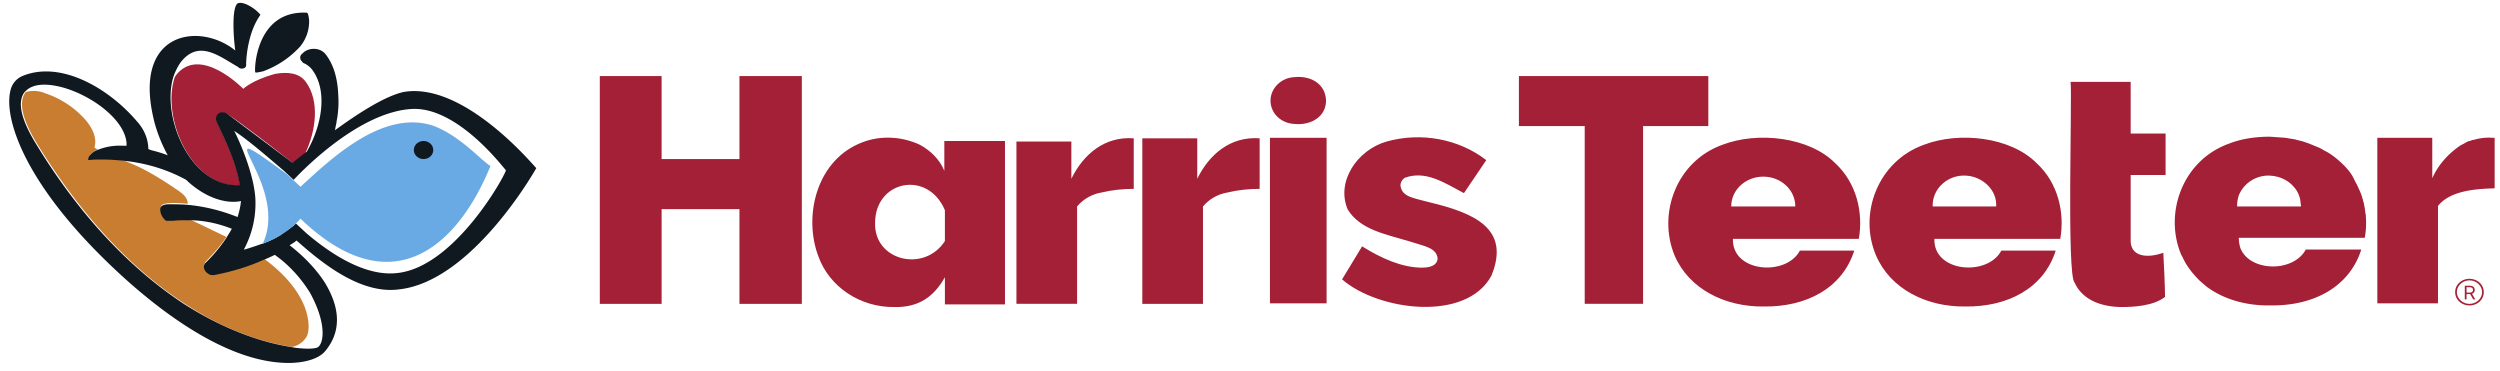
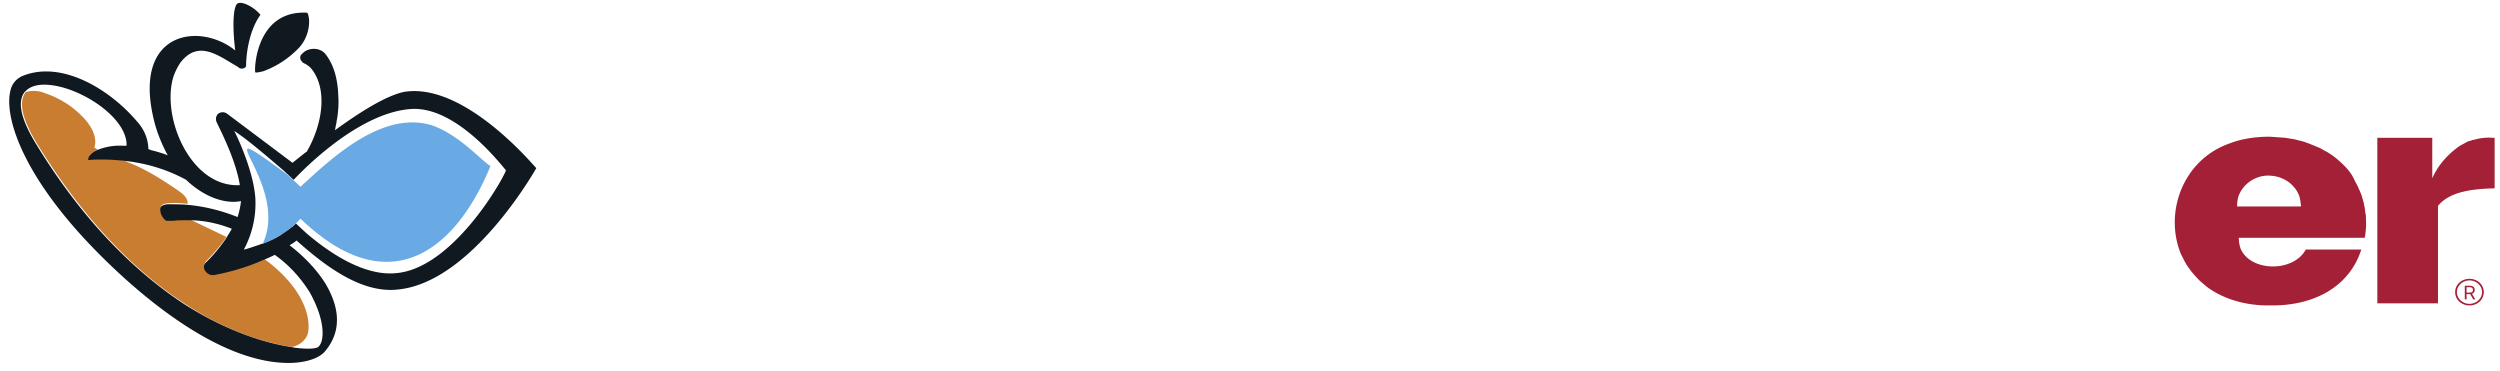
<svg xmlns="http://www.w3.org/2000/svg" width="100%" height="100%" viewBox="0 0 175 26" fill="none">
-   <path d="M16.828 12.998c-.28-1.751-1.322-3.763-1.602-4.359-.12-.186-.08-.447.08-.633.2-.149.441-.149.641 0 .921.596 3.205 2.347 4.567 3.428l.841-.671c.801-1.677 1.002-3.688.08-4.992-.481-.708-1.362-.745-2.203-.596-1.602.447-2.203 1.043-2.203 1.043s-3.045-3.129-4.727-.931l-.08.149c-.921 2.794 1.162 7.749 4.607 7.563z" fill="#a32036" />
  <path d="M14.825 19.145c-.16-.037-.321-.112-.401-.261-.16-.149-.16-.373-.04-.559.561-.559 1.042-1.118 1.482-1.751h-.04l-2.564-1.229-1.082.037h-.521c-.28-.223-.441-.559-.401-.894 0-.075.08-.224.521-.261s.921 0 1.362.037c0-.41-.28-.671-.841-1.043-.881-.596-1.763-1.155-2.724-1.602l-.961-.41c-.801-.074-1.602-.112-2.404-.037a.46.46 0 0 1 .16-.373 1.09 1.09 0 0 1 .481-.335c-.16-.075-.28-.149-.24-.149.2-.671-.16-1.378-.641-1.937-.761-.857-1.723-1.49-2.844-1.863-.361-.149-.761-.186-1.162-.112-.04 0-.08.037-.16.037-.521.671-.28 1.863.761 3.577 3.045 4.955 6.53 8.755 10.376 11.251 3.285 2.161 6.049 2.794 7.491 3.018.441-.075.841-.373 1.041-.745.281-.522.401-2.943-3.004-5.439-1.082.484-2.203.82-3.405 1.043h-.24z" fill="#c97d31" />
  <path d="M17.87 5.062c.04.037.24 0 .561-.075a6.59 6.59 0 0 0 2.564-1.714 2.76 2.76 0 0 0 .641-1.9c-.04-.298-.08-.484-.16-.484C17.87.703 17.79 4.95 17.87 5.062zM28.246 6.44c-1.322.298-3.165 1.49-4.807 2.682.04-.112.04-.224.08-.373s.04-.298.08-.447c.08-.522.12-1.043.08-1.602-.04-1.341-.401-2.31-.921-2.943-.361-.41-1.041-.447-1.482-.112l-.12.112-.04.037c-.16.149-.12.41.04.522 0 .037.04.037.04.075.28.112.521.298.681.522 1.082 1.49.641 3.912-.401 5.7l-.16.112-.841.671-4.567-3.428c-.2-.149-.441-.149-.641 0-.16.149-.2.41-.08.633.28.596 1.322 2.608 1.602 4.359-3.445.186-5.528-4.769-4.647-7.6a4.43 4.43 0 0 1 .481-.969c1.282-1.677 2.724-.447 4.046.298l.08.075c.16.075.361.037.441-.075.04-.037.04-.112.04-.186 0-.559.16-2.31 1.002-3.465-.481-.596-1.482-1.08-1.683-.708-.32.522-.2 2.347-.08 3.204-2.444-1.975-7.051-1.378-5.769 4.545.2.969.561 1.9 1.042 2.794-.361-.149-.761-.261-1.202-.373l-.16-.075v-.112c-.04-.671-.321-1.304-.801-1.826C7.615 6.18 4.25 4.205 1.566 5.323a1.43 1.43 0 0 0-.841 1.043c-.401 1.677.641 5.402 5.128 10.283 1.923 2.086 8.653 8.904 14.542 8.755 1.082-.037 1.963-.335 2.364-.82 1.402-1.677.761-3.502 0-4.769-.641-1.006-1.522-1.9-2.484-2.645.16-.112.321-.186.481-.335 1.683 1.49 4.407 3.763 7.131 3.427 5.168-.521 9.614-8.42 9.654-8.494-.08-.037-5.007-6.073-9.294-5.328zm-6.53 14.083c1.082 1.975 1.002 3.39.561 3.763-.28.223-1.562.075-1.723.037l-.2-.037c-1.442-.224-4.166-.894-7.491-3.018-3.846-2.533-7.371-6.296-10.376-11.251-1.042-1.714-1.282-2.906-.761-3.577l.08-.075c.481-.484 1.362-.559 2.524-.261 2.083.559 4.407 2.273 4.527 3.912v.186h-.24c-.641-.037-1.242.074-1.803.298a1.09 1.09 0 0 0-.481.335.46.46 0 0 0-.16.372c.801-.074 1.602-.037 2.404.037 1.562.149 3.085.596 4.447 1.341 1.282 1.229 2.764 1.714 3.846 1.49-.04.373-.12.745-.24 1.118-1.122-.447-2.283-.745-3.525-.857-.441-.037-.921-.037-1.362-.037-.441.037-.481.186-.521.261-.04.335.12.671.401.894h.521c.28-.037.641-.037 1.082-.037 1.042 0 2.043.223 3.004.596-.12.224-.28.447-.401.671-.441.633-.921 1.229-1.482 1.751-.12.186-.08.41.04.559.08.112.24.224.401.261h.2c1.162-.223 2.324-.559 3.405-1.043a8.3 8.3 0 0 0 .841-.373c1.002.708 1.843 1.639 2.484 2.682zm6.129-1.416c-2.323.298-4.847-1.453-6.41-2.794l-.361-.335-.36-.335-.04.037-.12.112a.55.55 0 0 1-.16.112c-.12.112-.24.186-.36.261l-.16.112-.08.037-.08.074-.08.075-.08.037-.12.075c-.321.186-.681.335-1.042.484h-.04c-.2.075-1.162.41-1.282.41a6.81 6.81 0 0 0 .801-3.651c-.16-2.049-1.442-4.62-1.482-4.657 1.042.671 2.644 2.086 3.485 2.794l.12.112.12.112.08.075.36.335c.08-.075 4.246-4.657 8.172-4.955 3.205-.261 6.41 3.986 6.69 4.284-.12.484-3.606 6.743-7.571 7.19z" fill="#101820" />
  <path d="M30.289 8.788c-3.525-1.118-7.091 2.31-9.254 4.284l-.441-.41-.481-.447c-6.33-4.62.28.596-1.723 4.843a6.68 6.68 0 0 0 2.284-1.378c.12-.112.24-.223.36-.373 6.45 6.185 11.057 1.826 13.3-3.688-.641-.373-2.123-2.124-4.046-2.831z" fill="#6aaae4" />
-   <path d="M29.648 11.135c.376 0 .681-.284.681-.633s-.305-.633-.681-.633-.681.284-.681.633.305.633.681.633z" fill="#101820" />
  <g fill="#a32036">
-     <path d="M149.187 5.733h-4.246c.12.931-.281 13.561.28 14.045.561 1.267 1.963 1.714 3.325 1.714.801 0 2.204-.075 3.005-.708 0-.708-.08-2.496-.12-3.092-1.002.372-2.364.372-2.284-.969v-4.471h2.444V9.346h-2.444V5.733h.04zm-6.609 5.7c-1.843-1.863-5.449-2.235-7.892-1.304-3.245 1.155-4.607 4.843-3.365 7.749 1.001 2.347 3.525 3.614 6.249 3.577 2.965.037 5.488-1.267 6.33-3.912h-3.806c-.962 1.826-4.767 1.527-4.687-.82h8.813c.321-1.863-.16-3.912-1.642-5.29zm-7.291 3.018c-.04-1.155.921-2.124 2.123-2.161s2.283.857 2.323 1.975v.186h-4.446zm-6.811-3.018c-1.843-1.863-5.448-2.235-7.892-1.304-3.245 1.155-4.567 4.843-3.365 7.749 1.001 2.347 3.525 3.614 6.249 3.577 2.965.037 5.489-1.267 6.33-3.912h-3.806c-.961 1.826-4.767 1.527-4.687-.82h8.813c.321-1.863-.16-3.912-1.642-5.29zm-7.291 3.018c0-1.155 1.001-2.086 2.243-2.086s2.244.931 2.244 2.086h-4.487zm-14.862-5.626h4.607v12.443h4.086V8.825h4.567V5.323h-13.26v3.502zM104.4 19.294c1.362-3.316-1.242-4.396-4.367-5.141-1.041-.298-1.882-.335-2.002-1.155 0-.224.12-.447.32-.559 1.442-.522 2.724.335 4.126 1.08l1.562-2.31c-1.922-1.49-4.566-1.975-6.97-1.304-2.083.596-3.565 2.831-2.724 4.769.881 1.416 2.644 1.714 4.367 2.235 1.001.335 1.802.41 1.922 1.155 0 .298-.2.671-1.081.671-1.442 0-2.884-.671-4.206-1.49l-1.402 2.31c2.524 2.198 8.693 3.018 10.456-.261zm-11.538-9.65h-3.966v11.587h3.966V9.644zm-.039-2.607c-.04-1.155-1.042-1.751-2.203-1.639-.962.037-1.723.82-1.683 1.714.04.857.761 1.527 1.683 1.565 1.162.112 2.203-.522 2.203-1.639zm-6.931 6.445c.761-.186 1.522-.261 2.283-.261V9.682c-2.043-.149-3.525 1.118-4.367 2.831V9.682h-3.846v11.587h4.246v-6.818c.441-.522 1.041-.857 1.683-.969zm-8.813 0c.761-.186 1.522-.261 2.283-.261V9.682c-2.043-.149-3.525 1.118-4.367 2.831V9.905H71.15v11.363h4.246V14.45c.441-.522 1.041-.857 1.683-.969zM64.38 10.129c-1.362-.633-2.964-.671-4.326-.037-2.964 1.341-3.806 5.141-2.764 7.861.761 2.124 2.924 3.577 5.328 3.539 1.723.037 2.764-.745 3.525-2.086v1.9h4.206V9.868h-4.246v2.086c-.32-.782-.961-1.416-1.723-1.825zm1.763 4.583v.037 2.124c-1.442 2.235-4.967 1.378-4.887-1.267 0-2.98 3.686-3.726 4.887-.894zm-19.83-9.389h-4.327v15.946h4.327v-6.632h5.448v6.632h4.367V5.323h-4.367v5.812h-5.448V5.323z" />
    <path fill-rule="evenodd" d="M171.861 20.449c0 .522.441.931 1.002.931s1.001-.41 1.001-.931-.44-.931-1.001-.931-1.002.41-1.002.931zm.121 0c0-.447.4-.82.881-.82s.881.373.881.82-.4.82-.881.82-.881-.373-.881-.82zm.553-.447v.955h.124v-.373h.225.026l.216.374h.145l-.232-.394c.014-.005.028-.01.041-.016.051-.025.089-.059.114-.103s.037-.093.037-.15a.31.31 0 0 0-.037-.151c-.025-.044-.063-.079-.115-.104s-.117-.038-.197-.038h-.347zm.124.478h.221c.055 0 .099-.007.132-.022s.058-.036.073-.064.023-.061.023-.099-.007-.072-.023-.1-.04-.051-.073-.066-.079-.024-.134-.024h-.219v.375z" />
    <path d="M174.625 9.645v3.539c-1.442.037-3.124.186-3.966 1.229v6.818h-4.246V9.645h3.846v2.831c.4-.894 1.041-1.639 1.883-2.235.16-.112.36-.186.52-.298.081-.037.161-.075.241-.075.08-.037.16-.075.24-.075.401-.112.841-.186 1.322-.149h.16zm-9.014 5.588c0-.112 0-.224-.04-.335 0-.112-.04-.261-.04-.373-.04-.112-.04-.223-.08-.373-.04-.075-.04-.186-.08-.261-.04-.186-.12-.373-.2-.559-.04-.075-.08-.186-.12-.261-.08-.186-.201-.373-.281-.559l-.12-.223c-.2-.335-.481-.633-.761-.894-.321-.298-.641-.559-1.042-.782-.16-.075-.32-.186-.48-.261l-.721-.298-.321-.112c-.2-.075-.441-.112-.681-.186l-.681-.112-1.082-.075c-1.001 0-2.003.149-2.844.484-3.245 1.155-4.567 4.843-3.365 7.749l.12.224c.281.633.721 1.155 1.202 1.639l.481.41c1.202.894 2.804 1.341 4.487 1.304 2.964.037 5.488-1.267 6.329-3.912h-3.886c-.36.671-1.081 1.043-1.843 1.155-1.121.149-2.323-.261-2.724-1.229a2.25 2.25 0 0 1-.12-.745h8.813a5.38 5.38 0 0 0 .08-1.416zm-4.566-.782h-4.447a2.32 2.32 0 0 1 .12-.782c.321-.782 1.082-1.341 2.003-1.379.401 0 .801.075 1.162.261a2.02 2.02 0 0 1 .641.484 1.84 1.84 0 0 1 .521 1.267c.04.037.04.112 0 .149z" />
  </g>
</svg>